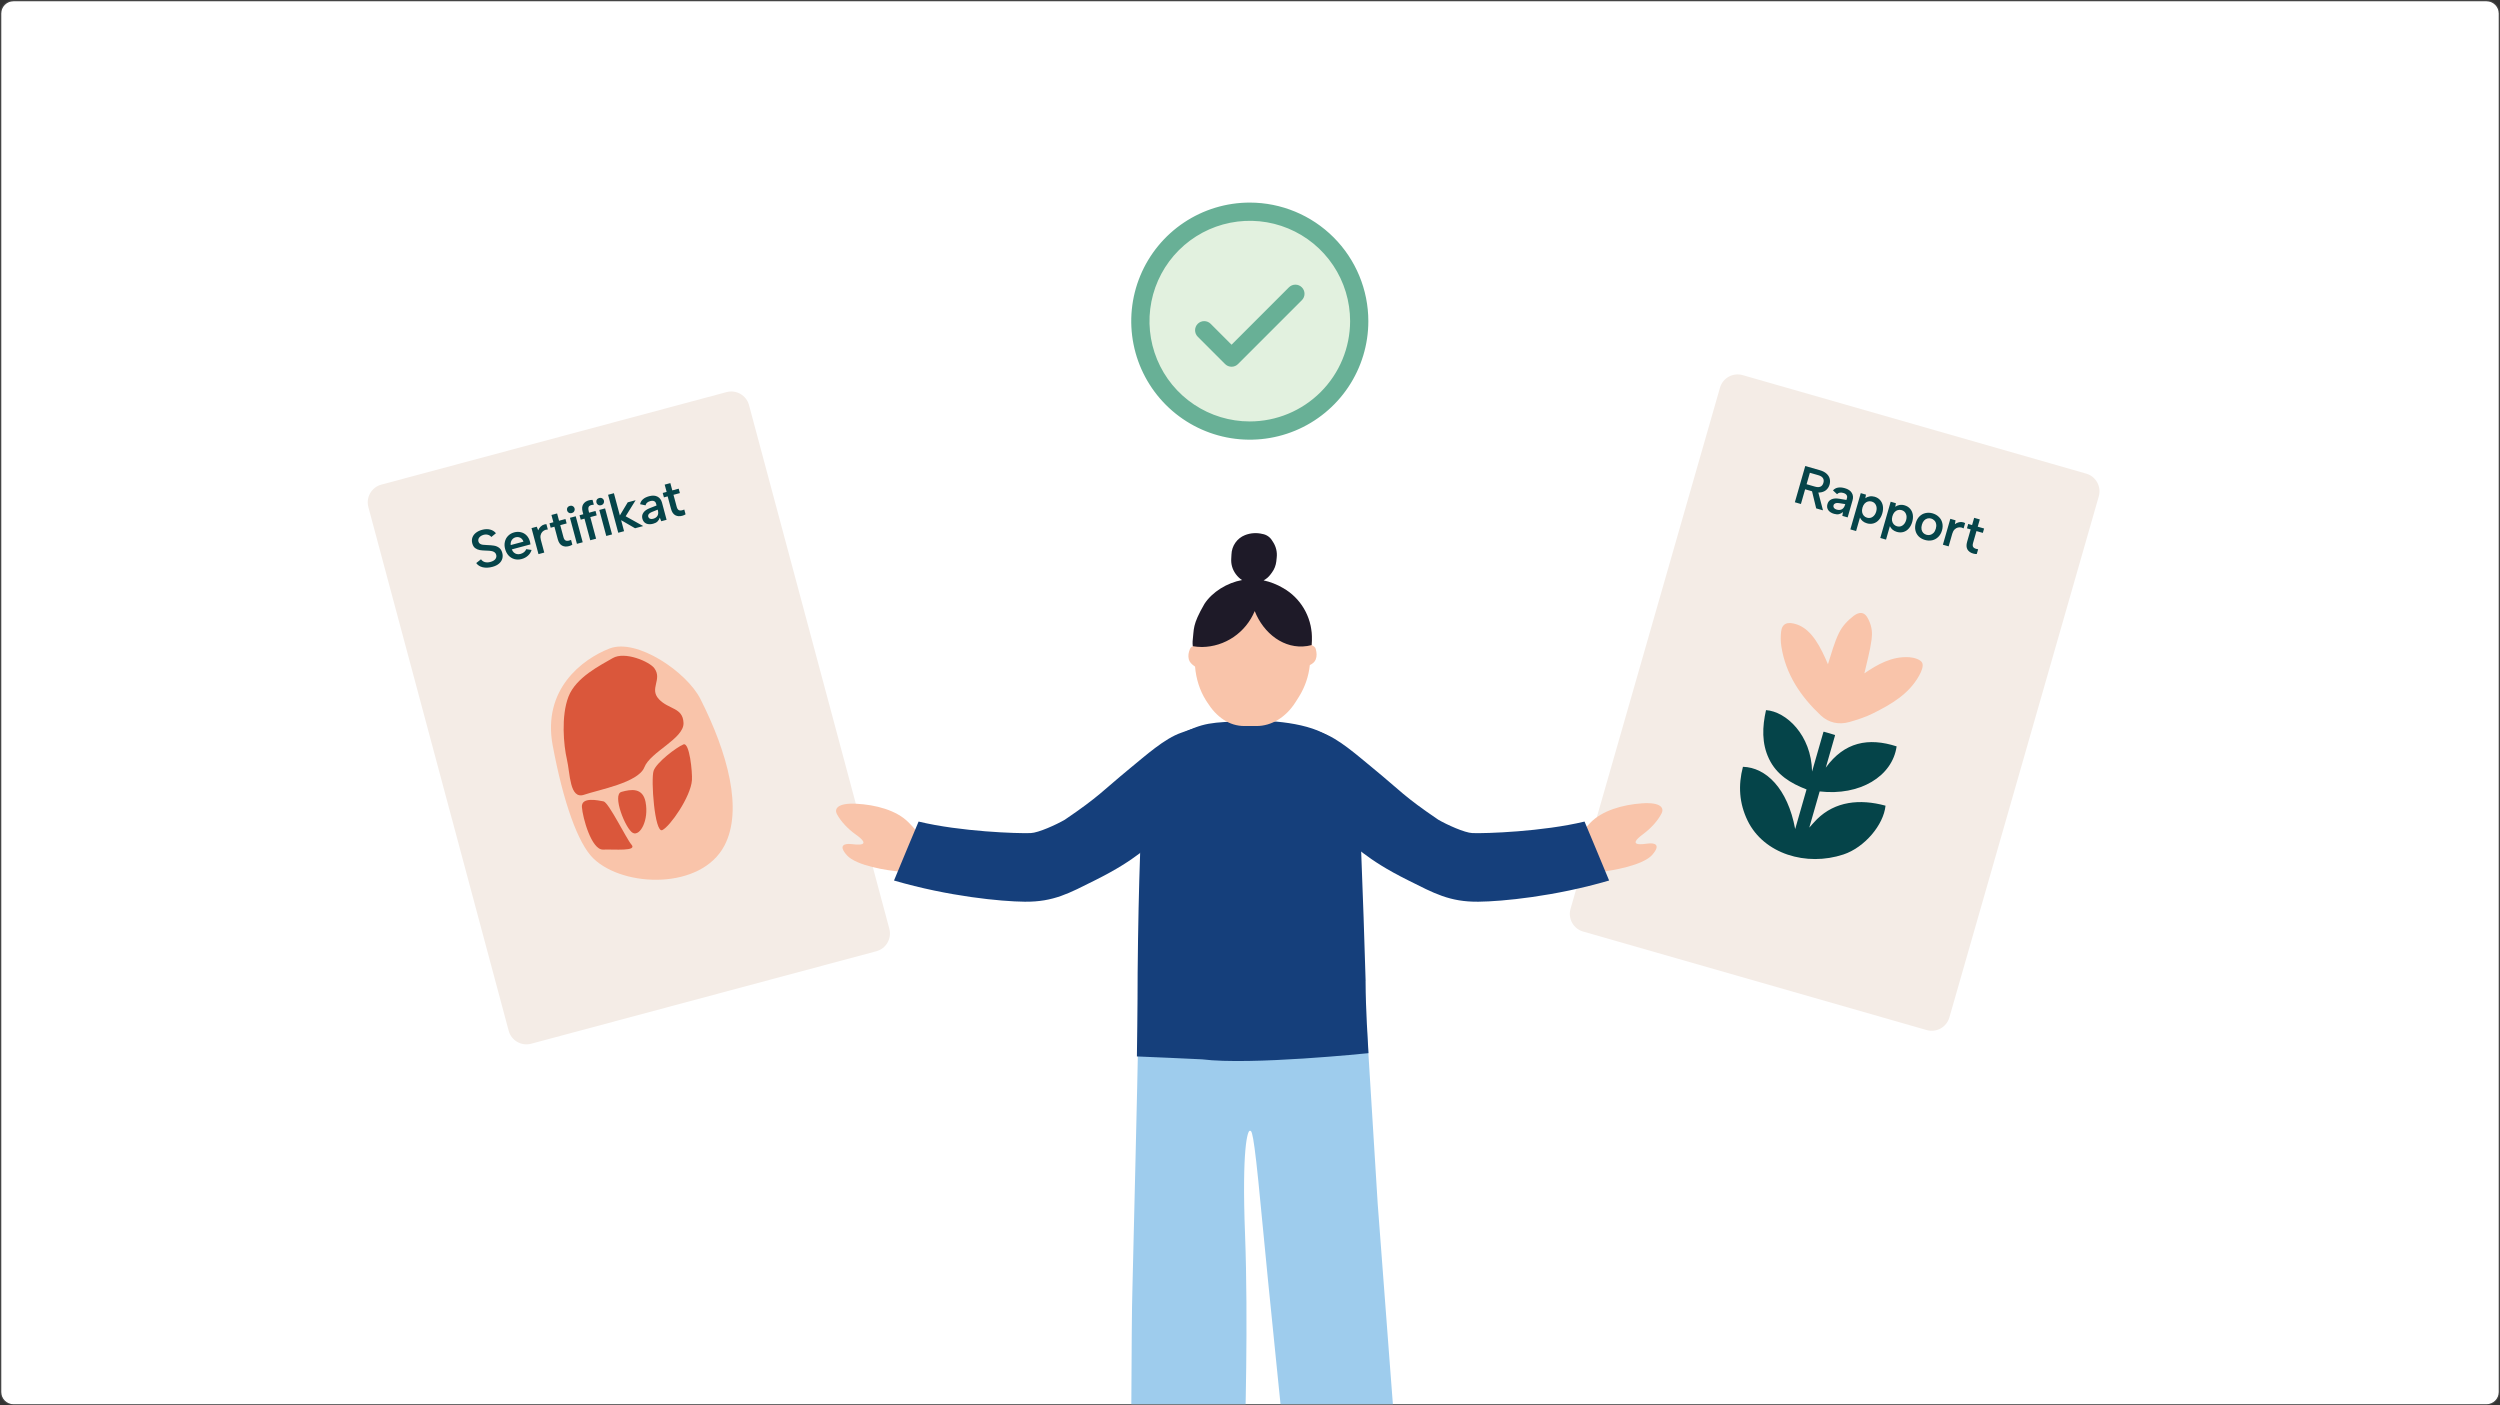
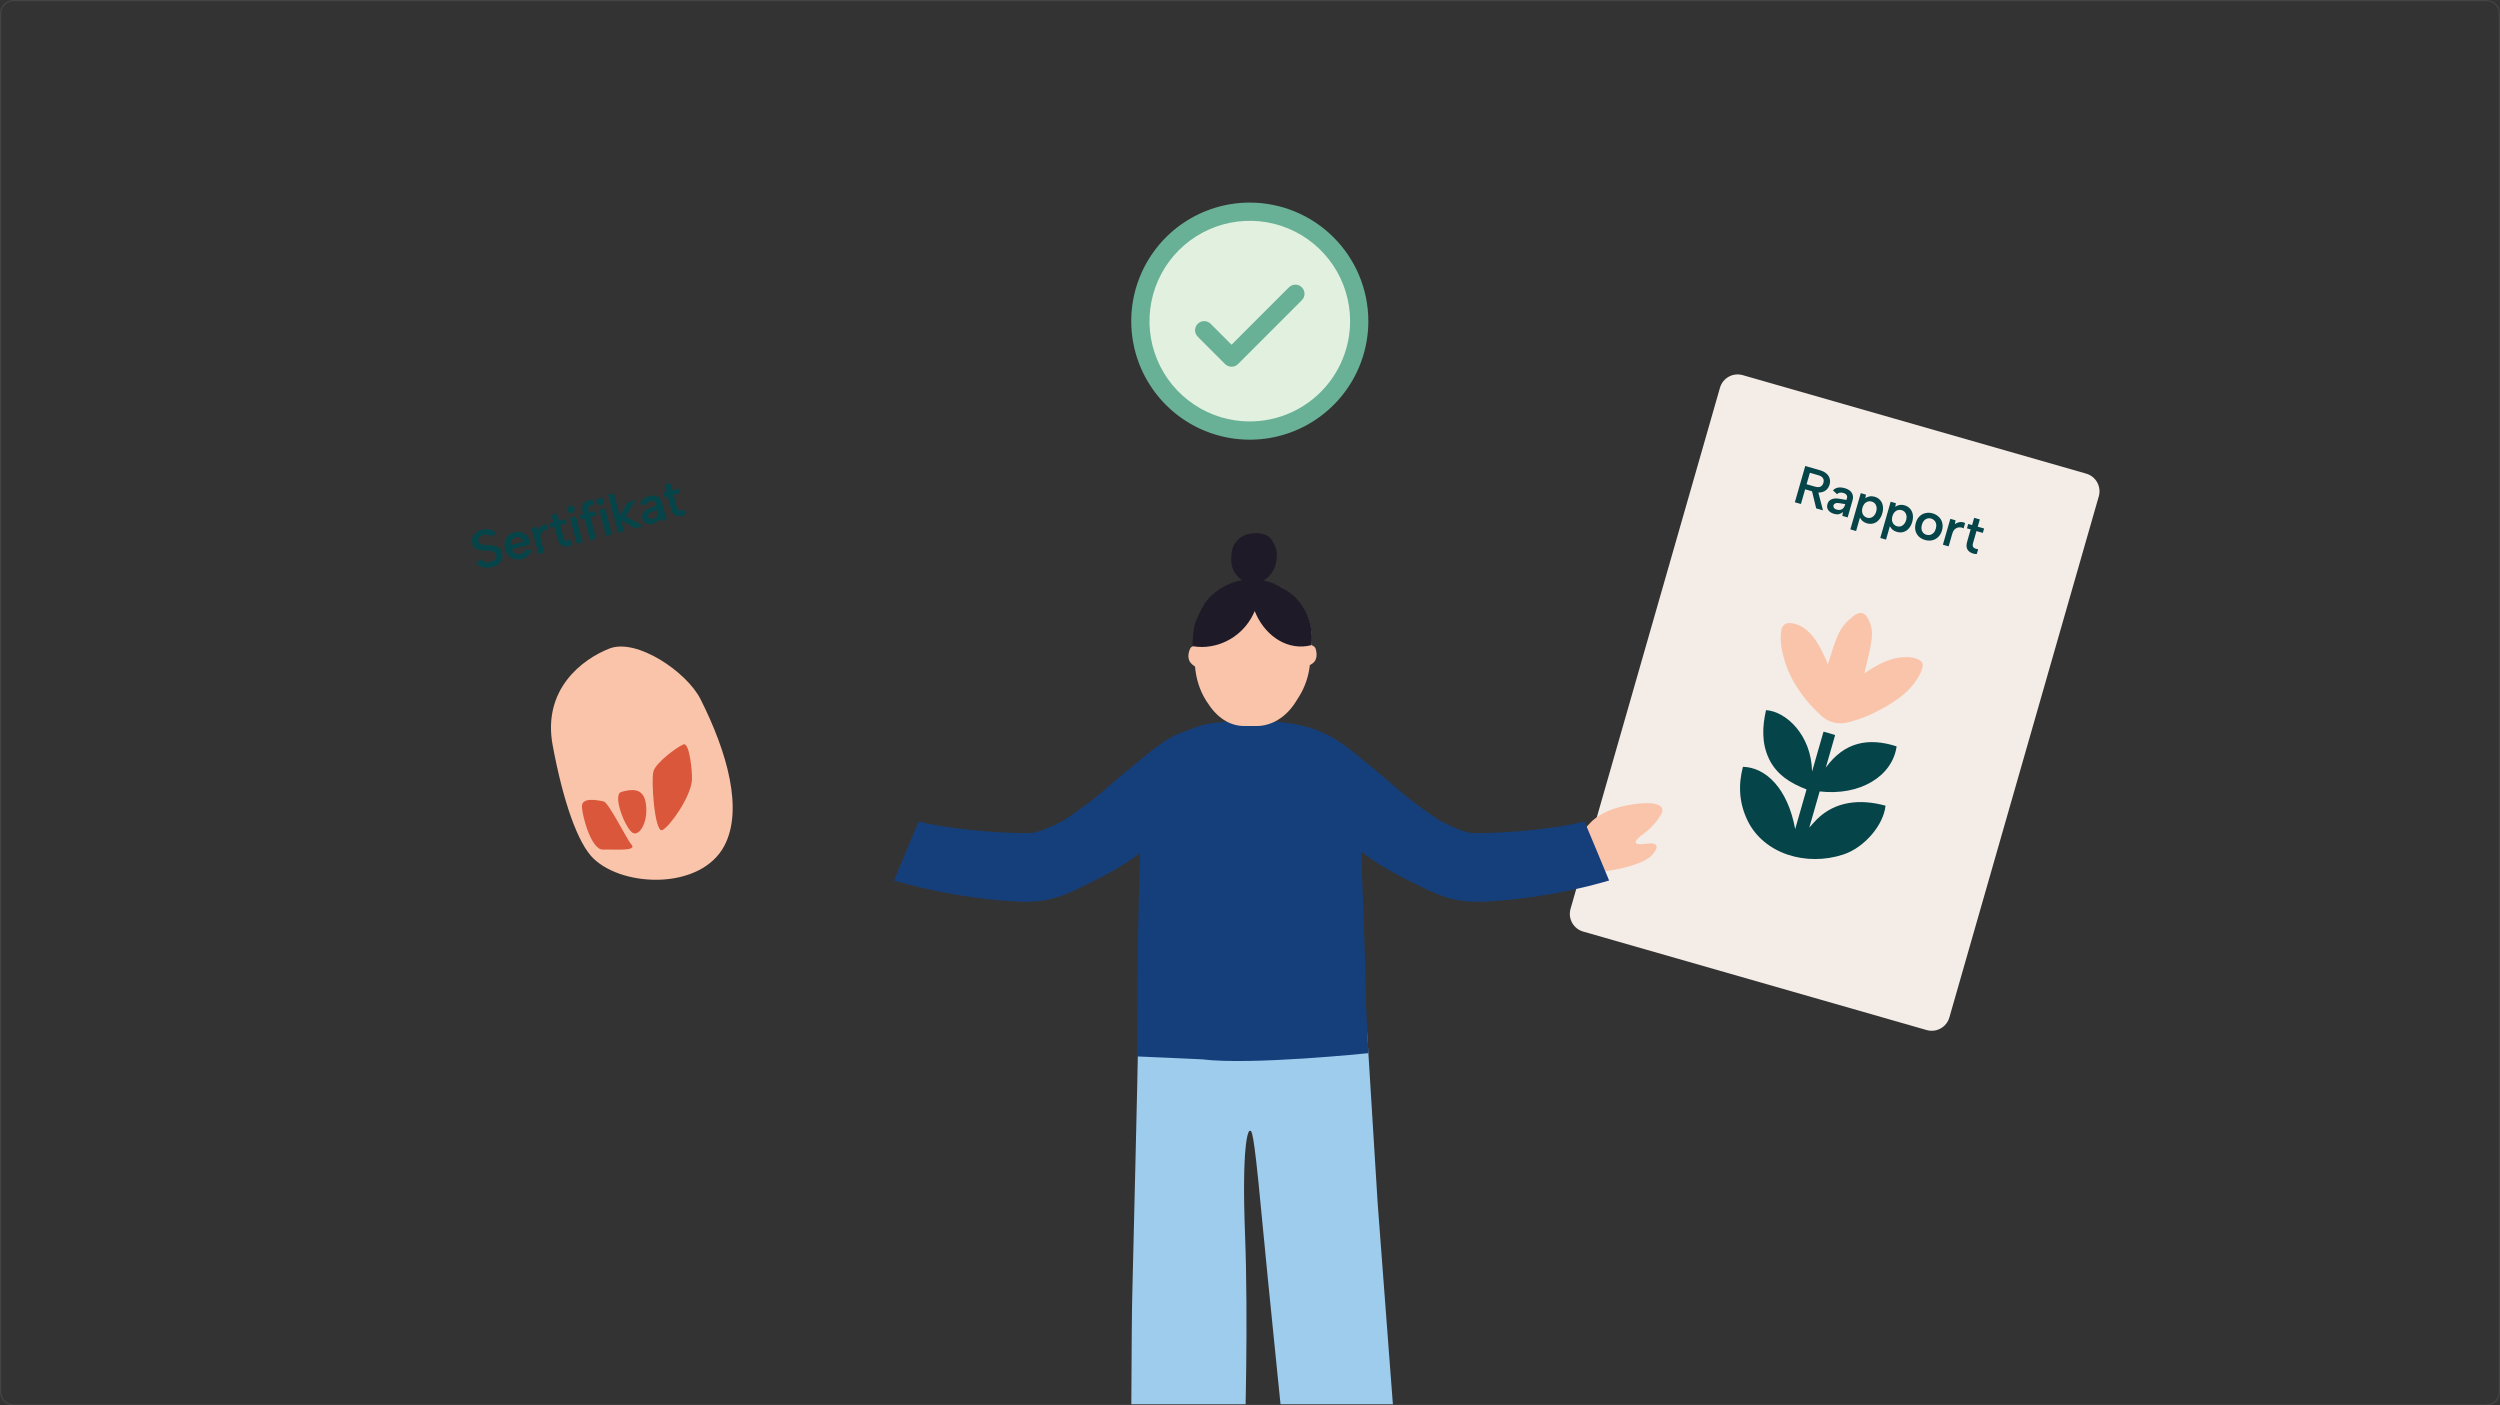
<svg xmlns="http://www.w3.org/2000/svg" width="2042" height="1148" viewBox="0 0 2042 1148" fill="none">
  <rect x="0" y="0" width="2042" height="1148" fill="#333333" stroke="none" />
  <g clip-path="url(#clip0_5927_1731)">
-     <path d="M1 11C1 5.477 5.477 1 11 1H2031C2036.52 1 2041 5.477 2041 11V1137C2041 1142.52 2036.52 1147 2031 1147H11C5.477 1147 1 1142.52 1 1137V11Z" fill="white" />
    <path d="M1404.88 316.691C1407.16 308.728 1415.47 304.123 1423.43 306.407L1704.01 386.86C1711.97 389.144 1716.57 397.45 1714.29 405.414L1592.24 831.066C1589.95 839.029 1581.65 843.634 1573.68 841.35L1293.11 760.897C1285.14 758.613 1280.54 750.307 1282.82 742.343L1404.88 316.691Z" fill="#F4ECE6" />
    <path d="M1474.53 380.642L1486.46 384.062C1488.74 384.717 1490.55 385.648 1491.88 386.854C1493.24 388.068 1494.11 389.447 1494.49 390.99C1494.9 392.542 1494.87 394.164 1494.38 395.856C1493.93 397.435 1493.13 398.778 1491.99 399.885C1490.88 401 1489.41 401.74 1487.6 402.104C1485.81 402.478 1483.75 402.328 1481.41 401.657L1474.43 399.656L1470.99 411.668L1466.04 410.249L1474.53 380.642ZM1479.6 399.353L1484.84 400.857L1489.01 416.835L1483.46 415.246L1479.6 399.353ZM1482.47 397.476C1484.33 398.01 1485.83 398.011 1486.96 397.48C1488.11 396.958 1488.91 395.935 1489.35 394.412C1489.78 392.89 1489.66 391.604 1488.99 390.556C1488.32 389.48 1487.04 388.67 1485.15 388.129L1478.3 386.164L1475.62 395.511L1482.47 397.476ZM1498.05 419.703C1495.88 419.08 1494.3 418.062 1493.3 416.646C1492.34 415.211 1492.12 413.563 1492.66 411.702C1493.17 409.897 1494.26 408.621 1495.9 407.873C1497.56 407.097 1499.7 406.932 1502.32 407.378L1508.17 408.368L1508.62 406.803C1508.87 405.901 1508.76 405.075 1508.27 404.325C1507.79 403.575 1506.89 403.014 1505.6 402.642C1504.53 402.335 1503.57 402.26 1502.73 402.416C1501.9 402.544 1501.16 402.956 1500.5 403.653L1497.18 400.549C1498.3 399.313 1499.66 398.559 1501.26 398.287C1502.87 397.986 1504.75 398.143 1506.89 398.757C1509.6 399.534 1511.48 400.805 1512.53 402.57C1513.62 404.316 1513.83 406.331 1513.18 408.615L1509.16 422.615L1504.81 421.366L1505.34 418.223C1504.32 419.121 1503.22 419.706 1502.05 419.979C1500.91 420.232 1499.57 420.14 1498.05 419.703ZM1500.15 416.23C1501.84 416.715 1503.28 416.626 1504.48 415.962C1505.68 415.27 1506.54 414.05 1507.04 412.302L1507.2 411.752L1501.94 410.931C1500.74 410.741 1499.78 410.814 1499.04 411.152C1498.31 411.461 1497.83 411.997 1497.62 412.758C1497.41 413.491 1497.51 414.178 1497.94 414.819C1498.4 415.469 1499.13 415.939 1500.15 416.23ZM1519.86 402.795L1524.13 404.02L1523.61 406.939C1524.56 406.203 1525.69 405.718 1527.01 405.486C1528.33 405.225 1529.71 405.301 1531.15 405.713C1533.01 406.247 1534.52 407.167 1535.67 408.474C1536.85 409.788 1537.6 411.376 1537.92 413.238C1538.24 415.1 1538.09 417.117 1537.47 419.288C1536.85 421.459 1535.9 423.249 1534.65 424.658C1533.42 426.075 1531.95 427.029 1530.26 427.519C1528.56 428.009 1526.78 427.987 1524.92 427.453C1523.54 427.057 1522.36 426.443 1521.37 425.612C1520.42 424.79 1519.7 423.836 1519.22 422.752L1516.06 433.748L1511.37 432.402L1519.86 402.795ZM1525 422.854C1526.67 423.331 1528.18 423.109 1529.54 422.187C1530.94 421.246 1531.92 419.802 1532.48 417.857C1533.04 415.883 1532.98 414.14 1532.28 412.628C1531.61 411.125 1530.45 410.135 1528.79 409.658C1527.71 409.35 1526.68 409.343 1525.68 409.636C1524.69 409.901 1523.79 410.469 1522.99 411.338C1522.23 412.188 1521.66 413.289 1521.27 414.643C1520.88 415.996 1520.78 417.235 1520.98 418.359C1521.21 419.492 1521.66 420.447 1522.36 421.225C1523.05 422.004 1523.93 422.547 1525 422.854ZM1544.3 409.804L1548.57 411.029L1548.06 413.948C1549 413.211 1550.13 412.727 1551.45 412.494C1552.77 412.234 1554.16 412.31 1555.59 412.722C1557.46 413.256 1558.96 414.176 1560.11 415.482C1561.29 416.797 1562.04 418.385 1562.36 420.247C1562.68 422.109 1562.53 424.125 1561.91 426.296C1561.29 428.468 1560.35 430.258 1559.09 431.667C1557.86 433.084 1556.39 434.037 1554.7 434.527C1553 435.017 1551.22 434.995 1549.36 434.462C1547.98 434.066 1546.8 433.452 1545.82 432.621C1544.86 431.798 1544.14 430.845 1543.66 429.76L1540.51 440.757L1535.81 439.411L1544.3 409.804ZM1549.44 429.862C1551.11 430.34 1552.62 430.117 1553.98 429.196C1555.38 428.254 1556.36 426.811 1556.92 424.865C1557.48 422.891 1557.42 421.149 1556.72 419.637C1556.06 418.134 1554.89 417.143 1553.23 416.666C1552.16 416.359 1551.12 416.352 1550.12 416.645C1549.13 416.91 1548.23 417.477 1547.44 418.347C1546.67 419.196 1546.1 420.298 1545.71 421.651C1545.32 423.005 1545.23 424.244 1545.42 425.368C1545.65 426.5 1546.11 427.456 1546.8 428.234C1547.49 429.012 1548.37 429.555 1549.44 429.862ZM1572.31 441.044C1570.26 440.453 1568.55 439.491 1567.19 438.156C1565.84 436.793 1564.95 435.164 1564.52 433.27C1564.09 431.376 1564.19 429.329 1564.82 427.13C1565.44 424.958 1566.44 423.185 1567.81 421.808C1569.21 420.411 1570.85 419.506 1572.7 419.093C1574.6 418.659 1576.55 418.73 1578.55 419.304C1580.58 419.886 1582.28 420.863 1583.66 422.234C1585.07 423.585 1586.01 425.226 1586.46 427.156C1586.92 429.059 1586.84 431.095 1586.22 433.266C1585.59 435.438 1584.57 437.218 1583.13 438.606C1581.73 439.975 1580.08 440.876 1578.19 441.309C1576.3 441.714 1574.35 441.626 1572.31 441.044ZM1573.53 436.814C1574.51 437.097 1575.51 437.124 1576.53 436.896C1577.57 436.647 1578.51 436.106 1579.33 435.272C1580.15 434.411 1580.77 433.261 1581.18 431.823C1581.6 430.385 1581.68 429.096 1581.42 427.955C1581.21 426.795 1580.72 425.845 1579.95 425.107C1579.22 424.349 1578.35 423.824 1577.34 423.533C1576.32 423.242 1575.32 423.229 1574.33 423.494C1573.34 423.731 1572.44 424.28 1571.61 425.142C1570.82 425.983 1570.22 427.123 1569.81 428.561C1569.39 429.999 1569.3 431.298 1569.51 432.459C1569.74 433.591 1570.2 434.532 1570.9 435.283C1571.61 436.004 1572.48 436.515 1573.53 436.814ZM1593.02 423.774L1597.29 424.999L1596.76 428.141C1597.77 427.365 1598.87 426.84 1600.05 426.567C1601.23 426.266 1602.42 426.285 1603.6 426.625C1604.19 426.795 1604.7 427 1605.12 427.243L1603.87 431.599C1603.37 431.304 1602.86 431.08 1602.32 430.927C1601.33 430.644 1600.32 430.627 1599.27 430.875C1598.26 431.104 1597.32 431.645 1596.47 432.499C1595.64 433.36 1595.03 434.496 1594.62 435.906L1591.65 446.268L1586.96 444.922L1593.02 423.774ZM1614.63 452.538C1613.76 452.594 1612.78 452.464 1611.68 452.148C1609.54 451.534 1607.99 450.434 1607.04 448.85C1606.1 447.237 1606 445.148 1606.73 442.582L1609.64 432.431L1606.6 431.558L1607.63 427.963L1610.8 428.873L1612.5 422.951L1617.11 424.273L1615.41 430.194L1620.61 431.686L1619.58 435.281L1614.38 433.79L1611.59 443.518C1611.2 444.899 1611.21 445.957 1611.64 446.691C1612.1 447.432 1612.84 447.949 1613.85 448.24C1614.53 448.434 1615.16 448.57 1615.75 448.647L1614.63 452.538Z" fill="#054449" />
    <path d="M1498.76 601.013L1491.3 627.011C1506.48 606.02 1526.17 602.198 1549.16 609.638C1545.72 634.122 1519.14 650.242 1486.3 646.44L1477.82 675.996C1480.32 673.255 1482.12 671.074 1484.11 669.118C1498.92 654.575 1518.97 652.308 1540.1 658.078C1538.53 673.812 1522.93 692.234 1505.73 697.93C1475.4 707.977 1440.68 697.449 1427.46 670.345C1420.57 656.18 1419.63 641.503 1423.63 626.327C1442.31 626.819 1460.16 643.879 1466.3 677.172L1475.58 644.816C1462.64 639.819 1451.19 632.898 1444.96 619.912C1438.82 607.096 1439.43 593.606 1442.48 580.036C1458.85 581.138 1479.52 600.295 1480.1 630.202L1489.25 598.296C1489.27 598.217 1489.39 597.664 1489.64 597.632C1489.89 597.601 1498.57 600.25 1498.77 600.325C1498.97 600.402 1498.79 600.861 1498.75 601.019L1498.76 601.013Z" fill="#054449" />
    <path d="M1567.51 551.92C1559.05 567.065 1544.71 575.252 1530.02 582.611C1523.87 585.681 1517.2 587.874 1510.58 589.735C1501.95 592.161 1493.68 590.437 1487.17 584.31C1470.85 568.927 1458.6 550.926 1455 527.974C1454.39 524.067 1454.37 519.971 1454.8 516.03C1455.55 509.127 1460.12 507.413 1467.85 510.099C1480.12 514.368 1487.29 528.95 1493.06 542.561C1495.67 534.378 1498.38 524.433 1502.15 516.857C1505.01 511.148 1509.08 506.888 1514.25 502.898C1518.5 499.875 1523 498.999 1526.28 506.23C1529.17 512.265 1529.39 517.33 1528.68 522.564C1527.45 531.85 1524.83 540.94 1522.82 549.994C1533.46 542.743 1545.26 535.908 1559.54 536.817C1563.52 537.07 1568.76 538.744 1570.02 541.322C1571.29 543.9 1569.56 548.262 1567.51 551.92Z" fill="#F9C4AA" />
    <ellipse cx="1020" cy="261.5" rx="95" ry="92.5" fill="#E2F1DF" />
-     <path d="M300.882 414.193C298.738 406.191 303.487 397.965 311.489 395.821L593.425 320.277C601.427 318.133 609.652 322.881 611.796 330.883L726.403 758.601C728.547 766.603 723.798 774.828 715.796 776.972L433.86 852.517C425.858 854.661 417.633 849.912 415.489 841.91L300.882 414.193Z" fill="#F4ECE6" />
    <path d="M402.242 463.005C399.323 463.787 396.682 463.903 394.317 463.352C391.981 462.793 390.201 461.646 388.976 459.909L392.884 456.812C393.6 457.896 394.623 458.654 395.953 459.087C397.305 459.484 398.831 459.455 400.531 458.999C402.486 458.476 403.853 457.684 404.632 456.625C405.411 455.566 405.634 454.413 405.3 453.166C405.049 452.231 404.571 451.524 403.866 451.045C403.153 450.538 402.276 450.211 401.234 450.065C400.214 449.883 398.91 449.777 397.323 449.747C395.151 449.691 393.352 449.55 391.926 449.325C390.519 449.064 389.251 448.523 388.12 447.703C387.017 446.874 386.238 445.61 385.783 443.91C385.312 442.154 385.335 440.538 385.851 439.064C386.387 437.553 387.334 436.267 388.689 435.206C390.065 434.108 391.759 433.29 393.771 432.751C396.179 432.105 398.362 432.037 400.32 432.544C402.271 433.024 403.86 434.025 405.089 435.549L401.308 438.611C400.654 437.754 399.751 437.161 398.6 436.832C397.477 436.495 396.264 436.501 394.96 436.85C393.969 437.116 393.122 437.525 392.419 438.078C391.71 438.602 391.197 439.241 390.883 439.993C390.589 440.709 390.552 441.478 390.772 442.3C390.992 443.122 391.415 443.737 392.041 444.147C392.667 444.556 393.422 444.824 394.307 444.952C395.191 445.079 396.352 445.163 397.79 445.203C400.054 445.264 401.95 445.424 403.477 445.683C404.996 445.914 406.379 446.485 407.625 447.396C408.872 448.307 409.745 449.698 410.246 451.568C410.687 453.211 410.699 454.787 410.283 456.295C409.867 457.804 408.983 459.149 407.629 460.332C406.276 461.514 404.48 462.405 402.242 463.005ZM426.115 456.608C424.046 457.163 422.079 457.189 420.214 456.686C418.376 456.176 416.78 455.207 415.426 453.778C414.1 452.342 413.144 450.533 412.56 448.351C412.005 446.283 411.951 444.324 412.397 442.473C412.835 440.595 413.711 438.993 415.027 437.669C416.363 436.309 418.009 435.367 419.964 434.843C421.947 434.311 423.821 434.28 425.587 434.748C427.373 435.181 428.9 436.062 430.167 437.393C431.435 438.723 432.338 440.394 432.877 442.406C433.075 443.143 433.215 443.895 433.299 444.662L418.042 448.75C418.436 449.768 418.98 450.609 419.674 451.273C420.397 451.93 421.226 452.361 422.162 452.566C423.097 452.771 424.089 452.733 425.137 452.452C426.242 452.156 427.22 451.666 428.069 450.983C428.911 450.271 429.499 449.461 429.832 448.552L434.198 449.204C433.652 451.021 432.657 452.578 431.213 453.876C429.797 455.166 428.098 456.077 426.115 456.608ZM427.552 442.421C427.265 441.465 426.796 440.68 426.146 440.065C425.487 439.421 424.723 439.003 423.851 438.812C422.972 438.592 422.065 438.607 421.13 438.858C420.195 439.108 419.417 439.545 418.794 440.167C418.163 440.761 417.696 441.509 417.391 442.411C417.106 443.276 417.022 444.21 417.139 445.211L427.552 442.421ZM434.14 431.363L438.433 430.213L439.593 433.182C440.064 431.993 440.733 430.978 441.602 430.138C442.462 429.27 443.487 428.676 444.677 428.357C445.272 428.198 445.812 428.114 446.295 428.106L447.468 432.484C446.892 432.486 446.335 432.56 445.796 432.704C444.805 432.97 443.924 433.479 443.154 434.232C442.405 434.949 441.883 435.893 441.59 437.065C441.325 438.229 441.382 439.52 441.762 440.937L444.552 451.349L439.834 452.613L434.14 431.363ZM467.482 444.886C466.764 445.382 465.853 445.778 464.748 446.074C462.595 446.651 460.703 446.505 459.073 445.636C457.436 444.739 456.272 443.001 455.581 440.422L452.848 430.222L449.788 431.042L448.82 427.43L452.007 426.576L450.413 420.625L455.045 419.384L456.64 425.334L461.867 423.934L462.835 427.546L457.608 428.947L460.227 438.722C460.599 440.11 461.158 441.008 461.905 441.415C462.68 441.815 463.578 441.878 464.598 441.605C465.278 441.423 465.89 441.213 466.434 440.976L467.482 444.886ZM465.539 422.95L470.257 421.686L475.951 442.936L471.233 444.2L465.539 422.95ZM467.054 419.082C466.176 419.317 465.363 419.231 464.616 418.824C463.898 418.409 463.432 417.805 463.219 417.012C462.984 416.133 463.074 415.335 463.489 414.616C463.932 413.89 464.593 413.41 465.471 413.174C466.349 412.939 467.148 413.029 467.866 413.443C468.613 413.851 469.104 414.494 469.34 415.372C469.552 416.165 469.437 416.925 468.994 417.651C468.579 418.37 467.932 418.846 467.054 419.082ZM485.039 412.213C484.378 412.238 483.75 412.331 483.155 412.49C482.361 412.703 481.754 412.987 481.333 413.342C480.912 413.698 480.658 414.222 480.57 414.914C480.482 415.605 480.605 416.574 480.939 417.821L481.19 418.756L486.417 417.355L487.385 420.968L482.158 422.369L486.884 440.007L482.124 441.282L477.397 423.644L474.337 424.464L473.369 420.852L476.43 420.032L475.917 418.119C475.226 415.541 475.369 413.468 476.346 411.9C477.315 410.304 478.877 409.218 481.03 408.641C481.568 408.497 482.09 408.402 482.594 408.358C483.119 408.278 483.585 408.26 483.992 408.303L485.039 412.213ZM489.509 416.527L494.227 415.263L499.921 436.513L495.203 437.777L489.509 416.527ZM491.024 412.659C490.145 412.895 489.333 412.809 488.586 412.401C487.867 411.986 487.402 411.382 487.189 410.589C486.954 409.711 487.044 408.912 487.458 408.194C487.902 407.468 488.562 406.987 489.441 406.752C490.319 406.516 491.118 406.606 491.836 407.021C492.583 407.428 493.074 408.071 493.309 408.949C493.522 409.743 493.407 410.502 492.963 411.228C492.549 411.947 491.902 412.424 491.024 412.659ZM496.675 404.13L501.435 402.854L506.469 421.64L506.08 421.379L512.724 410.306L519.185 408.575L511.038 421.691L525.389 429.689L518.716 431.477L506.741 424.528L507.118 424.062L509.748 433.88L504.988 435.155L496.675 404.13ZM533.45 427.802C531.268 428.387 529.385 428.33 527.801 427.631C526.237 426.896 525.205 425.593 524.704 423.723C524.218 421.91 524.489 420.258 525.517 418.768C526.537 417.249 528.285 416.007 530.759 415.04L536.283 412.877L535.862 411.304C535.619 410.397 535.096 409.748 534.292 409.356C533.489 408.964 532.435 408.942 531.132 409.292C530.055 409.58 529.198 410.007 528.56 410.573C527.914 411.11 527.489 411.847 527.284 412.782L522.839 411.833C523.16 410.198 523.938 408.851 525.172 407.791C526.399 406.703 528.089 405.871 530.243 405.294C532.963 404.565 535.228 404.687 537.037 405.66C538.867 406.596 540.09 408.212 540.705 410.507L544.474 424.575L540.097 425.748L538.937 422.779C538.524 424.074 537.884 425.141 537.016 425.981C536.168 426.786 534.98 427.393 533.45 427.802ZM533.456 423.747C535.156 423.291 536.348 422.471 537.033 421.285C537.71 420.071 537.813 418.586 537.342 416.829L537.194 416.277L532.265 418.281C531.141 418.734 530.35 419.295 529.892 419.964C529.426 420.605 529.295 421.308 529.5 422.073C529.698 422.81 530.144 423.343 530.84 423.673C531.564 423.995 532.436 424.02 533.456 423.747ZM559.977 420.102C559.26 420.598 558.349 420.994 557.244 421.29C555.09 421.867 553.199 421.721 551.569 420.852C549.931 419.955 548.767 418.217 548.076 415.638L545.343 405.438L542.283 406.258L541.315 402.646L544.503 401.791L542.908 395.841L547.541 394.6L549.135 400.55L554.363 399.149L555.331 402.762L550.103 404.163L552.723 413.938C553.095 415.326 553.654 416.224 554.401 416.631C555.176 417.031 556.074 417.094 557.094 416.821C557.774 416.639 558.386 416.429 558.93 416.192L559.977 420.102Z" fill="#054449" />
    <path d="M572.147 570.998C560.976 548.876 520.122 521.036 497.831 529.715C475.539 538.395 442.93 563.046 451.416 608.756C459.902 654.466 471.977 689.118 484.889 701.394C509.743 725.079 572.735 726.81 591.694 690.732C607.115 661.376 594.307 614.935 572.147 570.998Z" fill="#F9C4AA" />
-     <path d="M534.49 545.815C530.546 540.464 510.411 531.698 500.42 537.57C490.43 543.442 470.525 553.131 464.357 568.954C458.188 584.778 460.376 608.864 463.061 620.33C465.746 631.795 465.151 653.25 477.112 649.141C489.043 645.038 521.403 639.283 526.326 626.694C531.25 614.105 558.822 603.282 558.297 590.482C557.771 577.682 546.221 579.703 538.161 571.045C530.101 562.386 541.228 555.001 534.46 545.82L534.49 545.815Z" fill="#DA573B" />
    <path d="M558.216 608.045C552.425 610.435 536.239 622.764 533.877 629.551C531.515 636.338 534.719 680.963 540.987 678.019C547.255 675.075 564.227 650.842 565.177 637.206C565.604 631.031 563.266 605.949 558.216 608.045Z" fill="#DA573B" />
    <path d="M527.338 655.2C525.008 643.158 515.497 644.606 507.598 646.812C499.694 648.987 511.052 677.426 516.946 680.341C522.84 683.256 530.133 669.87 527.314 655.236L527.338 655.2Z" fill="#DA573B" />
    <path d="M515.768 689.892C511.604 685.064 497.137 655.314 492.967 654.566C488.797 653.818 474.726 650.519 475.304 659.181C475.882 667.843 483.132 694.322 492.607 693.948C502.081 693.574 520.708 695.555 515.798 689.887L515.768 689.892Z" fill="#DA573B" />
    <path d="M929.786 842.264C929.334 873.716 925.311 1037.74 924.897 1055.47C924.183 1073.16 923.769 1223.96 923.769 1240.66C923.769 1257.4 923.28 1349.23 925.311 1352.25C927.341 1355.23 1011.54 1357.45 1015.82 1354.24C1020.11 1350.99 1015.82 1202.72 1016.5 1184.98C1016.95 1167.25 1019.66 1079.66 1016.95 1008.27C1014.24 936.886 1019.17 923.664 1020.75 923.664C1022.33 923.664 1023.72 920.148 1030.04 987.56C1036.36 1054.93 1049.22 1177.49 1051.92 1207.22C1054.63 1237.15 1062.08 1353.21 1065.05 1354.47C1067.98 1355.73 1147.66 1354.24 1150.37 1353.25C1153.08 1352.25 1146.05 1255.41 1145.18 1244.64C1144.28 1233.94 1126.19 995.777 1125.29 983.051C1124.43 970.325 1116.27 837.258 1116.27 837.258C1116.27 837.258 1021.01 837.525 1012.89 838.251C1004.54 838.748 929.786 842.264 929.786 842.264Z" fill="#9ECCED" />
    <path d="M1115.4 801.22C1115.51 825.945 1117.28 849.754 1117.77 860.225C1117.77 860.225 1021.47 870.237 981.868 865.269C981.868 865.269 931.252 862.9 928.62 862.9C928.62 862.9 929.259 819.525 929.222 794.876C929.56 757.195 930.275 725.209 931.215 698.267C932.193 671.324 928.883 618.778 962.314 600.816C983.222 589.581 989.276 590.307 1018.34 588.817C1042.15 587.823 1075.88 591.606 1089.6 604.829C1107.13 621.529 1109.23 657.567 1111.68 692.076C1113.26 731.056 1114.46 768.775 1115.44 801.22H1115.4Z" fill="#153F7B" />
    <path d="M1074.75 530.271C1074.45 528.627 1073.02 527.71 1071.36 526.946C1072.04 513.341 1069.3 504.666 1063.47 495.915C1058.58 488.577 1051.77 481.278 1042.18 477.686C1033.68 474.552 1012.89 475.393 1004.54 478.87C984.536 486.781 976.677 506.118 975.662 527.443C973.932 527.901 972.428 528.589 971.939 530.156C970.811 532.907 970.284 535.506 970.999 538.487C971.676 540.895 973.142 542.423 976.113 544.487C976.94 554.423 979.948 563.939 984.875 571.811L985.928 573.454C993.674 585.836 1004.05 593.021 1016.5 593.021H1026.28C1038.65 593.021 1050.34 585.875 1058.13 573.607L1061.21 568.716C1065.96 561.01 1068.92 552.306 1069.86 543.264C1072.42 541.926 1073.81 540.703 1074.67 538.678C1075.76 535.85 1075.5 533.175 1074.75 530.271Z" fill="#F9C4AA" />
    <path d="M1048.16 480.399C1043.17 477.436 1037.76 475.295 1032.11 474.055C1034.33 472.908 1036.24 471.265 1037.82 469.125L1039.03 467.482C1040.91 464.921 1042.11 461.826 1042.49 458.539L1042.82 455.367C1043.32 451.016 1042.31 446.625 1039.97 442.947L1039.06 441.533C1038.21 440.11 1037.06 438.892 1035.7 437.962C1034.33 437.031 1032.79 436.412 1031.17 436.145C1026.42 434.968 1021.43 435.301 1016.88 437.1C1013.72 438.343 1010.99 440.502 1009.03 443.308C1007.07 446.114 1005.97 449.444 1005.86 452.883L1005.67 456.437C1005.41 460.761 1006.63 465.042 1009.13 468.552L1009.51 469.087C1011.01 471.074 1012.67 472.679 1014.55 473.787C1002.36 475.966 990.216 483.456 983.823 493.201C973.67 510.78 975.4 513.455 974.121 523.85C973.971 525.188 974.197 526.525 974.272 527.824C976.754 528.207 979.273 528.474 981.793 528.474C991 528.363 999.975 525.527 1007.62 520.315C1015.27 515.103 1021.25 507.739 1024.85 499.124C1032.07 517.391 1048.92 530.576 1067.72 527.672C1068.88 527.48 1070.16 527.098 1071.33 526.907C1071.63 524.423 1071.55 522.321 1071.55 519.761C1071.34 511.704 1069.07 503.842 1064.97 496.943C1060.87 490.043 1055.08 484.343 1048.16 480.399Z" fill="#1E1A28" />
    <path d="M1306.67 712.256L1291.87 682.246C1291.87 682.246 1289.16 682.265 1298.88 672.139C1308.58 661.991 1325.48 657.257 1341.25 656.159C1357.04 655.083 1359.24 660.232 1357.26 664.235C1354.04 670.588 1348.25 676.748 1342.15 681.276C1328.14 691.625 1341.64 689.614 1346.32 688.98C1350.77 688.462 1357.21 689.356 1349.68 698.103C1342.13 706.881 1316.6 711.229 1306.69 712.226L1306.67 712.256Z" fill="#F9C4AA" />
    <path d="M1047.07 650.726C1051.74 656.459 1059.56 663.108 1088.1 679.235C1110.36 691.808 1112.77 700.407 1150.45 719.171C1171.13 729.489 1183.91 736.75 1207.53 736.521C1226.97 736.33 1269.76 732.24 1314.33 719.209C1311.17 711.375 1294.25 671.057 1294.25 671.057C1259.99 679.312 1213.4 680.879 1202.64 680.458C1196.36 680.229 1181.73 673.579 1174.78 669.528C1146.5 650.344 1143.94 645.949 1122.13 628.026C1108.44 616.829 1093.33 603.186 1079.68 598.485C1069.82 594.817 1065.57 593.67 1059.41 593.097C1053.24 592.524 1038.61 595.313 1034.47 614.651C1030.86 631.504 1042.37 644.994 1047.07 650.726Z" fill="#153F7B" />
-     <path d="M735.029 711.941L749.259 681.659C749.259 681.659 751.972 681.628 742.06 671.685C732.179 661.72 715.186 657.302 699.405 656.499C683.594 655.719 681.49 660.908 683.545 664.873C686.888 671.165 692.785 677.216 698.972 681.629C713.169 691.714 699.639 689.956 694.951 689.41C690.491 688.974 684.062 689.989 691.756 698.594C699.474 707.229 725.076 711.099 735.006 711.911L735.029 711.941Z" fill="#F9C4AA" />
    <path d="M997.478 650.726C992.815 656.459 984.993 663.108 956.452 679.235C934.19 691.808 931.783 700.407 894.104 719.171C873.421 729.489 860.636 736.75 837.02 736.521C817.579 736.33 774.785 732.24 730.224 719.209C733.383 711.375 750.305 671.057 750.305 671.057C784.563 679.312 831.154 680.879 841.909 680.458C848.189 680.229 862.817 673.579 869.774 669.528C898.052 650.344 900.609 645.949 922.42 628.026C936.108 616.829 951.225 603.186 964.875 598.485C974.727 594.817 978.977 593.67 985.144 593.097C991.311 592.524 1005.94 595.313 1010.08 614.651C1013.69 631.504 1002.18 644.994 997.478 650.726Z" fill="#153F7B" />
    <path d="M1063.34 234.686C1064.04 235.378 1064.59 236.2 1064.96 237.104C1065.34 238.008 1065.53 238.977 1065.53 239.956C1065.53 240.935 1065.34 241.904 1064.96 242.809C1064.59 243.713 1064.04 244.534 1063.34 245.226L1011.2 297.366C1010.51 298.059 1009.69 298.608 1008.79 298.983C1007.88 299.358 1006.91 299.551 1005.93 299.551C1004.96 299.551 1003.99 299.358 1003.08 298.983C1002.18 298.608 1001.36 298.059 1000.66 297.366L978.319 275.02C976.921 273.623 976.136 271.727 976.136 269.751C976.136 267.774 976.921 265.878 978.319 264.481C979.717 263.083 981.612 262.298 983.589 262.298C985.565 262.298 987.461 263.083 988.859 264.481L1005.93 281.566L1052.8 234.686C1053.5 233.994 1054.32 233.444 1055.22 233.069C1056.13 232.695 1057.1 232.502 1058.07 232.502C1059.05 232.502 1060.02 232.695 1060.93 233.069C1061.83 233.444 1062.65 233.994 1063.34 234.686ZM1117.66 262.302C1117.66 281.453 1111.98 300.175 1101.34 316.099C1090.7 332.023 1075.58 344.434 1057.89 351.763C1040.19 359.092 1020.72 361.009 1001.94 357.273C983.157 353.537 965.904 344.314 952.361 330.772C938.819 317.23 929.597 299.976 925.861 281.193C922.124 262.409 924.042 242.94 931.371 225.246C938.7 207.552 951.111 192.429 967.035 181.789C982.959 171.149 1001.68 165.47 1020.83 165.47C1046.5 165.497 1071.12 175.708 1089.27 193.862C1107.43 212.015 1117.64 236.629 1117.66 262.302ZM1102.77 262.302C1102.77 246.097 1097.96 230.256 1088.96 216.782C1079.95 203.307 1067.16 192.806 1052.19 186.604C1037.22 180.403 1020.74 178.78 1004.85 181.942C988.953 185.103 974.354 192.907 962.895 204.365C951.437 215.824 943.633 230.424 940.472 246.317C937.31 262.211 938.933 278.685 945.134 293.657C951.336 308.629 961.837 321.425 975.311 330.428C988.785 339.431 1004.63 344.236 1020.83 344.236C1042.55 344.212 1063.38 335.572 1078.74 320.211C1094.1 304.851 1102.74 284.025 1102.77 262.302Z" fill="#68B096" />
  </g>
  <path d="M2031 0.5C2036.8 0.5 2041.5 5.201 2041.5 11V1137C2041.5 1142.8 2036.8 1147.5 2031 1147.5H11C5.201 1147.5 0.5 1142.8 0.5 1137V11C0.5 5.201 5.201 0.5 11 0.5H2031Z" stroke="#6B6B6B" stroke-opacity="0.3" />
  <defs>
    <clipPath id="clip0_5927_1731">
      <path d="M1 11C1 5.477 5.477 1 11 1H2031C2036.52 1 2041 5.477 2041 11V1137C2041 1142.52 2036.52 1147 2031 1147H11C5.477 1147 1 1142.52 1 1137V11Z" fill="white" />
    </clipPath>
  </defs>
</svg>